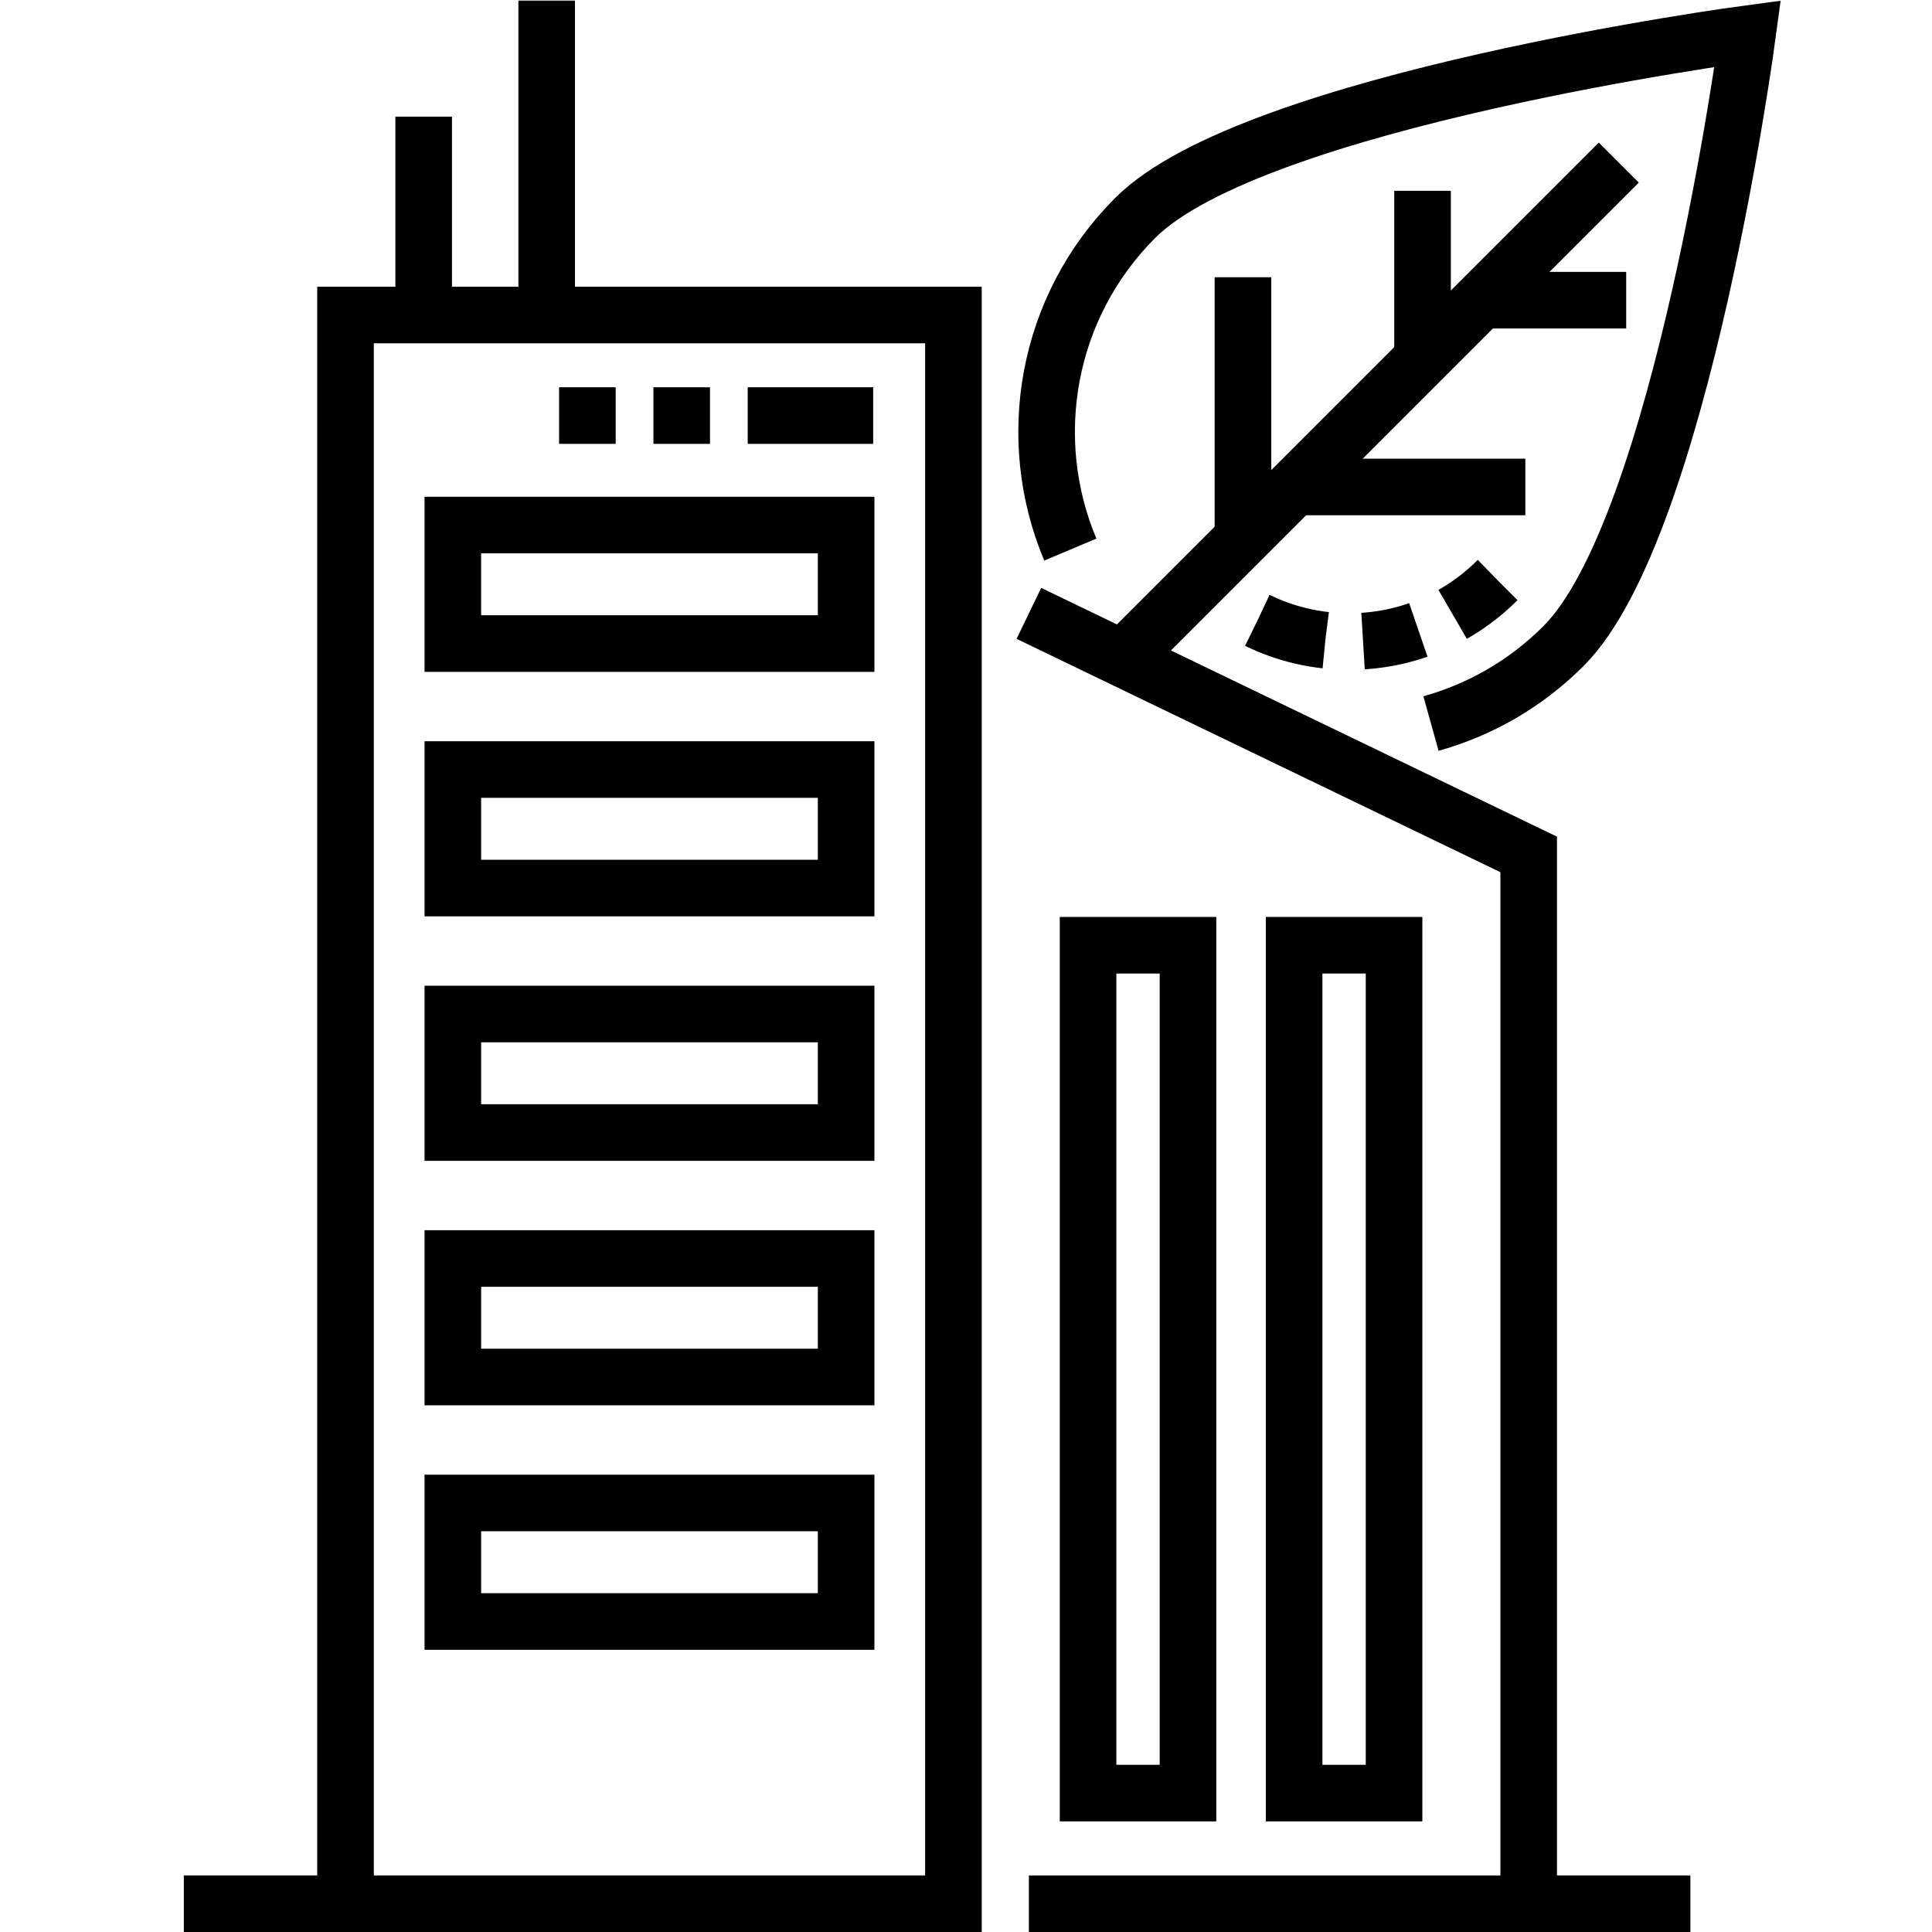
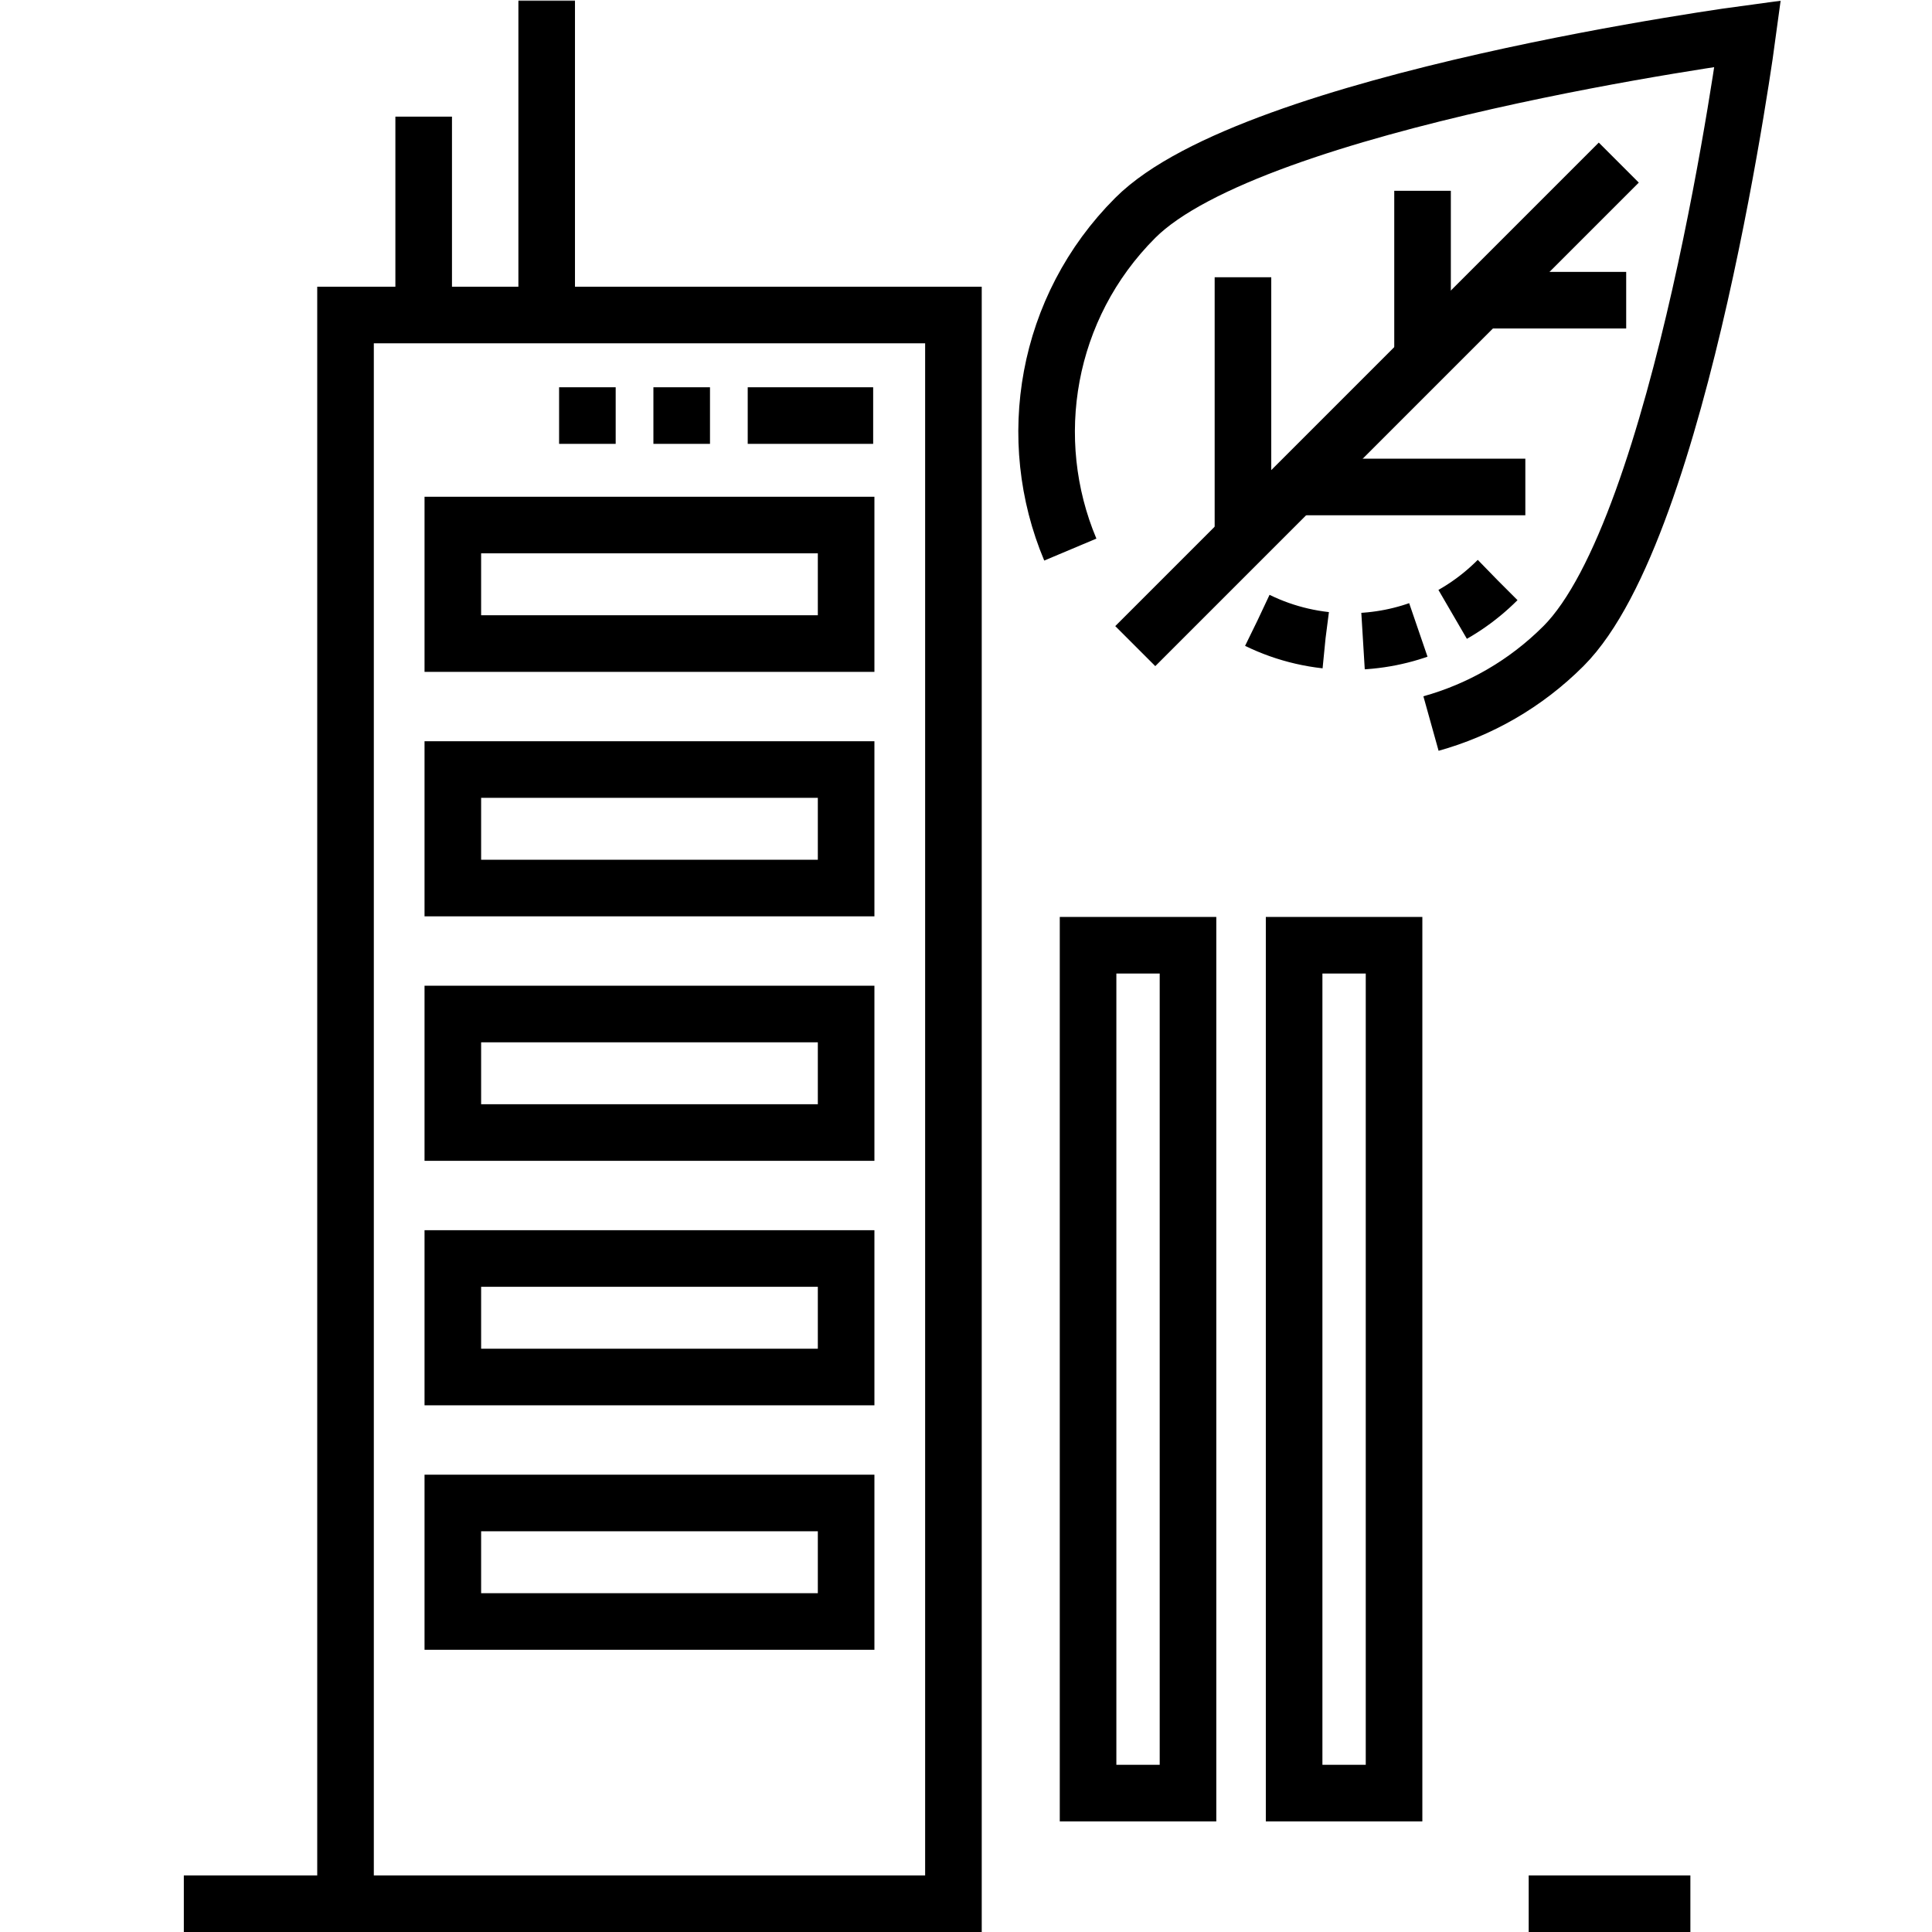
<svg xmlns="http://www.w3.org/2000/svg" version="1.1" id="svg3435" width="682.667" height="682.667" viewBox="0 0 682.667 682.667">
  <defs id="defs3439">
    <clipPath clipPathUnits="userSpaceOnUse" id="clipPath3449">
      <path d="M 0,512 H 512 V 0 H 0 Z" id="path3447" />
    </clipPath>
    <clipPath clipPathUnits="userSpaceOnUse" id="clipPath3463">
      <path d="M 0,512 H 512 V 0 H 0 Z" id="path3461" />
    </clipPath>
    <clipPath clipPathUnits="userSpaceOnUse" id="clipPath3493">
      <path d="M 0,512 H 512 V 0 H 0 Z" id="path3491" />
    </clipPath>
  </defs>
  <mask id="custom">
    <rect id="bg" x="0" y="0" width="100%" height="100%" fill="white" />
    <g transform="matrix(1.333,0,0,-1.333,0,682.667)" />
  </mask>
  <g mask="url(#custom)">
    <g id="g3441" transform="matrix(1.333,0,0,-1.333,0,682.667)">
      <g id="g3443">
        <g id="g3445" clip-path="url(#clipPath3449)">
          <path d="M 91.59,7.5 H 252.734 V 428.626 H 91.59 Z" style="fill:none;stroke:#000000;stroke-width:15;stroke-linecap:butt;stroke-linejoin:miter;stroke-miterlimit:10;stroke-dasharray:none;stroke-opacity:1" id="path3451" />
        </g>
      </g>
      <g id="g3453" transform="translate(112.307,481.21)">
        <path d="M 0,0 V -52.584" style="fill:none;stroke:#000000;stroke-width:15;stroke-linecap:butt;stroke-linejoin:miter;stroke-miterlimit:10;stroke-dasharray:none;stroke-opacity:1" id="path3455" />
      </g>
      <g id="g3457">
        <g id="g3459" clip-path="url(#clipPath3463)">
          <g id="g3465" transform="translate(144.913,512)">
            <path d="M 0,0 V -83.374" style="fill:none;stroke:#000000;stroke-width:15;stroke-linecap:butt;stroke-linejoin:miter;stroke-miterlimit:10;stroke-dasharray:none;stroke-opacity:1" id="path3467" />
          </g>
        </g>
      </g>
      <path d="m 343.042,36.821 h 26.489 v 224.747 h -26.489 z" style="fill:none;stroke:#000000;stroke-width:15;stroke-linecap:butt;stroke-linejoin:miter;stroke-miterlimit:10;stroke-dasharray:none;stroke-opacity:1" id="path3469" />
      <path d="m 288.422,36.821 h 26.489 v 224.747 h -26.489 z" style="fill:none;stroke:#000000;stroke-width:15;stroke-linecap:butt;stroke-linejoin:miter;stroke-miterlimit:10;stroke-dasharray:none;stroke-opacity:1" id="path3471" />
      <path d="m 120.035,341.535 h 104.253 v 31.414 H 120.035 Z" style="fill:none;stroke:#000000;stroke-width:15;stroke-linecap:butt;stroke-linejoin:miter;stroke-miterlimit:10;stroke-dasharray:none;stroke-opacity:1" id="path3473" />
      <path d="m 120.035,276.728 h 104.253 v 31.415 H 120.035 Z" style="fill:none;stroke:#000000;stroke-width:15;stroke-linecap:butt;stroke-linejoin:miter;stroke-miterlimit:10;stroke-dasharray:none;stroke-opacity:1" id="path3475" />
      <path d="m 120.035,211.921 h 104.253 v 31.415 H 120.035 Z" style="fill:none;stroke:#000000;stroke-width:15;stroke-linecap:butt;stroke-linejoin:miter;stroke-miterlimit:10;stroke-dasharray:none;stroke-opacity:1" id="path3477" />
      <path d="m 120.035,147.114 h 104.253 v 31.415 H 120.035 Z" style="fill:none;stroke:#000000;stroke-width:15;stroke-linecap:butt;stroke-linejoin:miter;stroke-miterlimit:10;stroke-dasharray:none;stroke-opacity:1" id="path3479" />
      <path d="m 120.035,82.308 h 104.253 v 31.415 H 120.035 Z" style="fill:none;stroke:#000000;stroke-width:15;stroke-linecap:butt;stroke-linejoin:miter;stroke-miterlimit:10;stroke-dasharray:none;stroke-opacity:1" id="path3481" />
      <g id="g3483" transform="translate(148.203,401.971)">
        <path d="M 0,0 H 83.252" style="fill:none;stroke:#000000;stroke-width:15;stroke-linecap:butt;stroke-linejoin:miter;stroke-miterlimit:10;stroke-dasharray:15, 10, 15, 10, 350;stroke-dashoffset:0;stroke-opacity:1" id="path3485" />
      </g>
      <g id="g3487">
        <g id="g3489" clip-path="url(#clipPath3493)">
          <g id="g3495" transform="translate(91.59,7.5)">
            <path d="M 0,0 H -42.86" style="fill:none;stroke:#000000;stroke-width:15;stroke-linecap:butt;stroke-linejoin:miter;stroke-miterlimit:10;stroke-dasharray:none;stroke-opacity:1" id="path3497" />
          </g>
          <g id="g3499" transform="translate(448.08,7.5)">
            <path d="M 0,0 H -42.86" style="fill:none;stroke:#000000;stroke-width:15;stroke-linecap:butt;stroke-linejoin:miter;stroke-miterlimit:10;stroke-dasharray:none;stroke-opacity:1" id="path3501" />
          </g>
          <g id="g3503" transform="translate(396.954,358.346)">
            <path d="m 0,0 c -10.49,-10.489 -24.437,-16.268 -39.273,-16.268 -8.578,0 -16.859,1.932 -24.346,5.589" style="fill:none;stroke:#000000;stroke-width:15;stroke-linecap:butt;stroke-linejoin:miter;stroke-miterlimit:10;stroke-dasharray:15, 10, 15, 10, 350;stroke-dashoffset:0;stroke-opacity:1" id="path3505" />
          </g>
          <g id="g3507" transform="translate(429.103,469.028)">
            <path d="M 0,0 -128.17,-128.17" style="fill:none;stroke:#000000;stroke-width:15;stroke-linecap:butt;stroke-linejoin:miter;stroke-miterlimit:10;stroke-dasharray:none;stroke-opacity:1" id="path3509" />
          </g>
          <g id="g3511" transform="translate(377.085,461.555)">
            <path d="M 0,0 V -44.532" style="fill:none;stroke:#000000;stroke-width:15;stroke-linecap:butt;stroke-linejoin:miter;stroke-miterlimit:10;stroke-dasharray:none;stroke-opacity:1" id="path3513" />
          </g>
          <g id="g3515" transform="translate(404.331,383.043)">
            <path d="M 0,0 H -61.225" style="fill:none;stroke:#000000;stroke-width:15;stroke-linecap:butt;stroke-linejoin:miter;stroke-miterlimit:10;stroke-dasharray:none;stroke-opacity:1" id="path3517" />
          </g>
          <g id="g3519" transform="translate(431.065,432.556)">
            <path d="M 0,0 H -38.446" style="fill:none;stroke:#000000;stroke-width:15;stroke-linecap:butt;stroke-linejoin:miter;stroke-miterlimit:10;stroke-dasharray:none;stroke-opacity:1" id="path3521" />
          </g>
          <g id="g3523" transform="translate(329.479,438.636)">
            <path d="M 0,0 V -69.219" style="fill:none;stroke:#000000;stroke-width:15;stroke-linecap:butt;stroke-linejoin:miter;stroke-miterlimit:10;stroke-dasharray:none;stroke-opacity:1" id="path3525" />
          </g>
          <g id="g3527" transform="translate(272.733,7.5)">
-             <path d="M 0,0 H 132.486 V 278.141 L 0,342.038" style="fill:none;stroke:#000000;stroke-width:15;stroke-linecap:butt;stroke-linejoin:miter;stroke-miterlimit:10;stroke-dasharray:none;stroke-opacity:1" id="path3529" />
-           </g>
+             </g>
          <g id="g3531" transform="translate(379.323,320.335)">
            <path d="m 0,0 c 12.858,3.588 25.001,10.417 35.113,20.529 31.345,31.345 48.835,162.344 48.835,162.344 0,0 -131,-17.49 -162.344,-48.835 -23.773,-23.772 -29.498,-58.742 -17.21,-87.927" style="fill:none;stroke:#000000;stroke-width:15;stroke-linecap:butt;stroke-linejoin:miter;stroke-miterlimit:10;stroke-dasharray:none;stroke-opacity:1" id="path3533" />
          </g>
        </g>
      </g>
    </g>
  </g>
</svg>